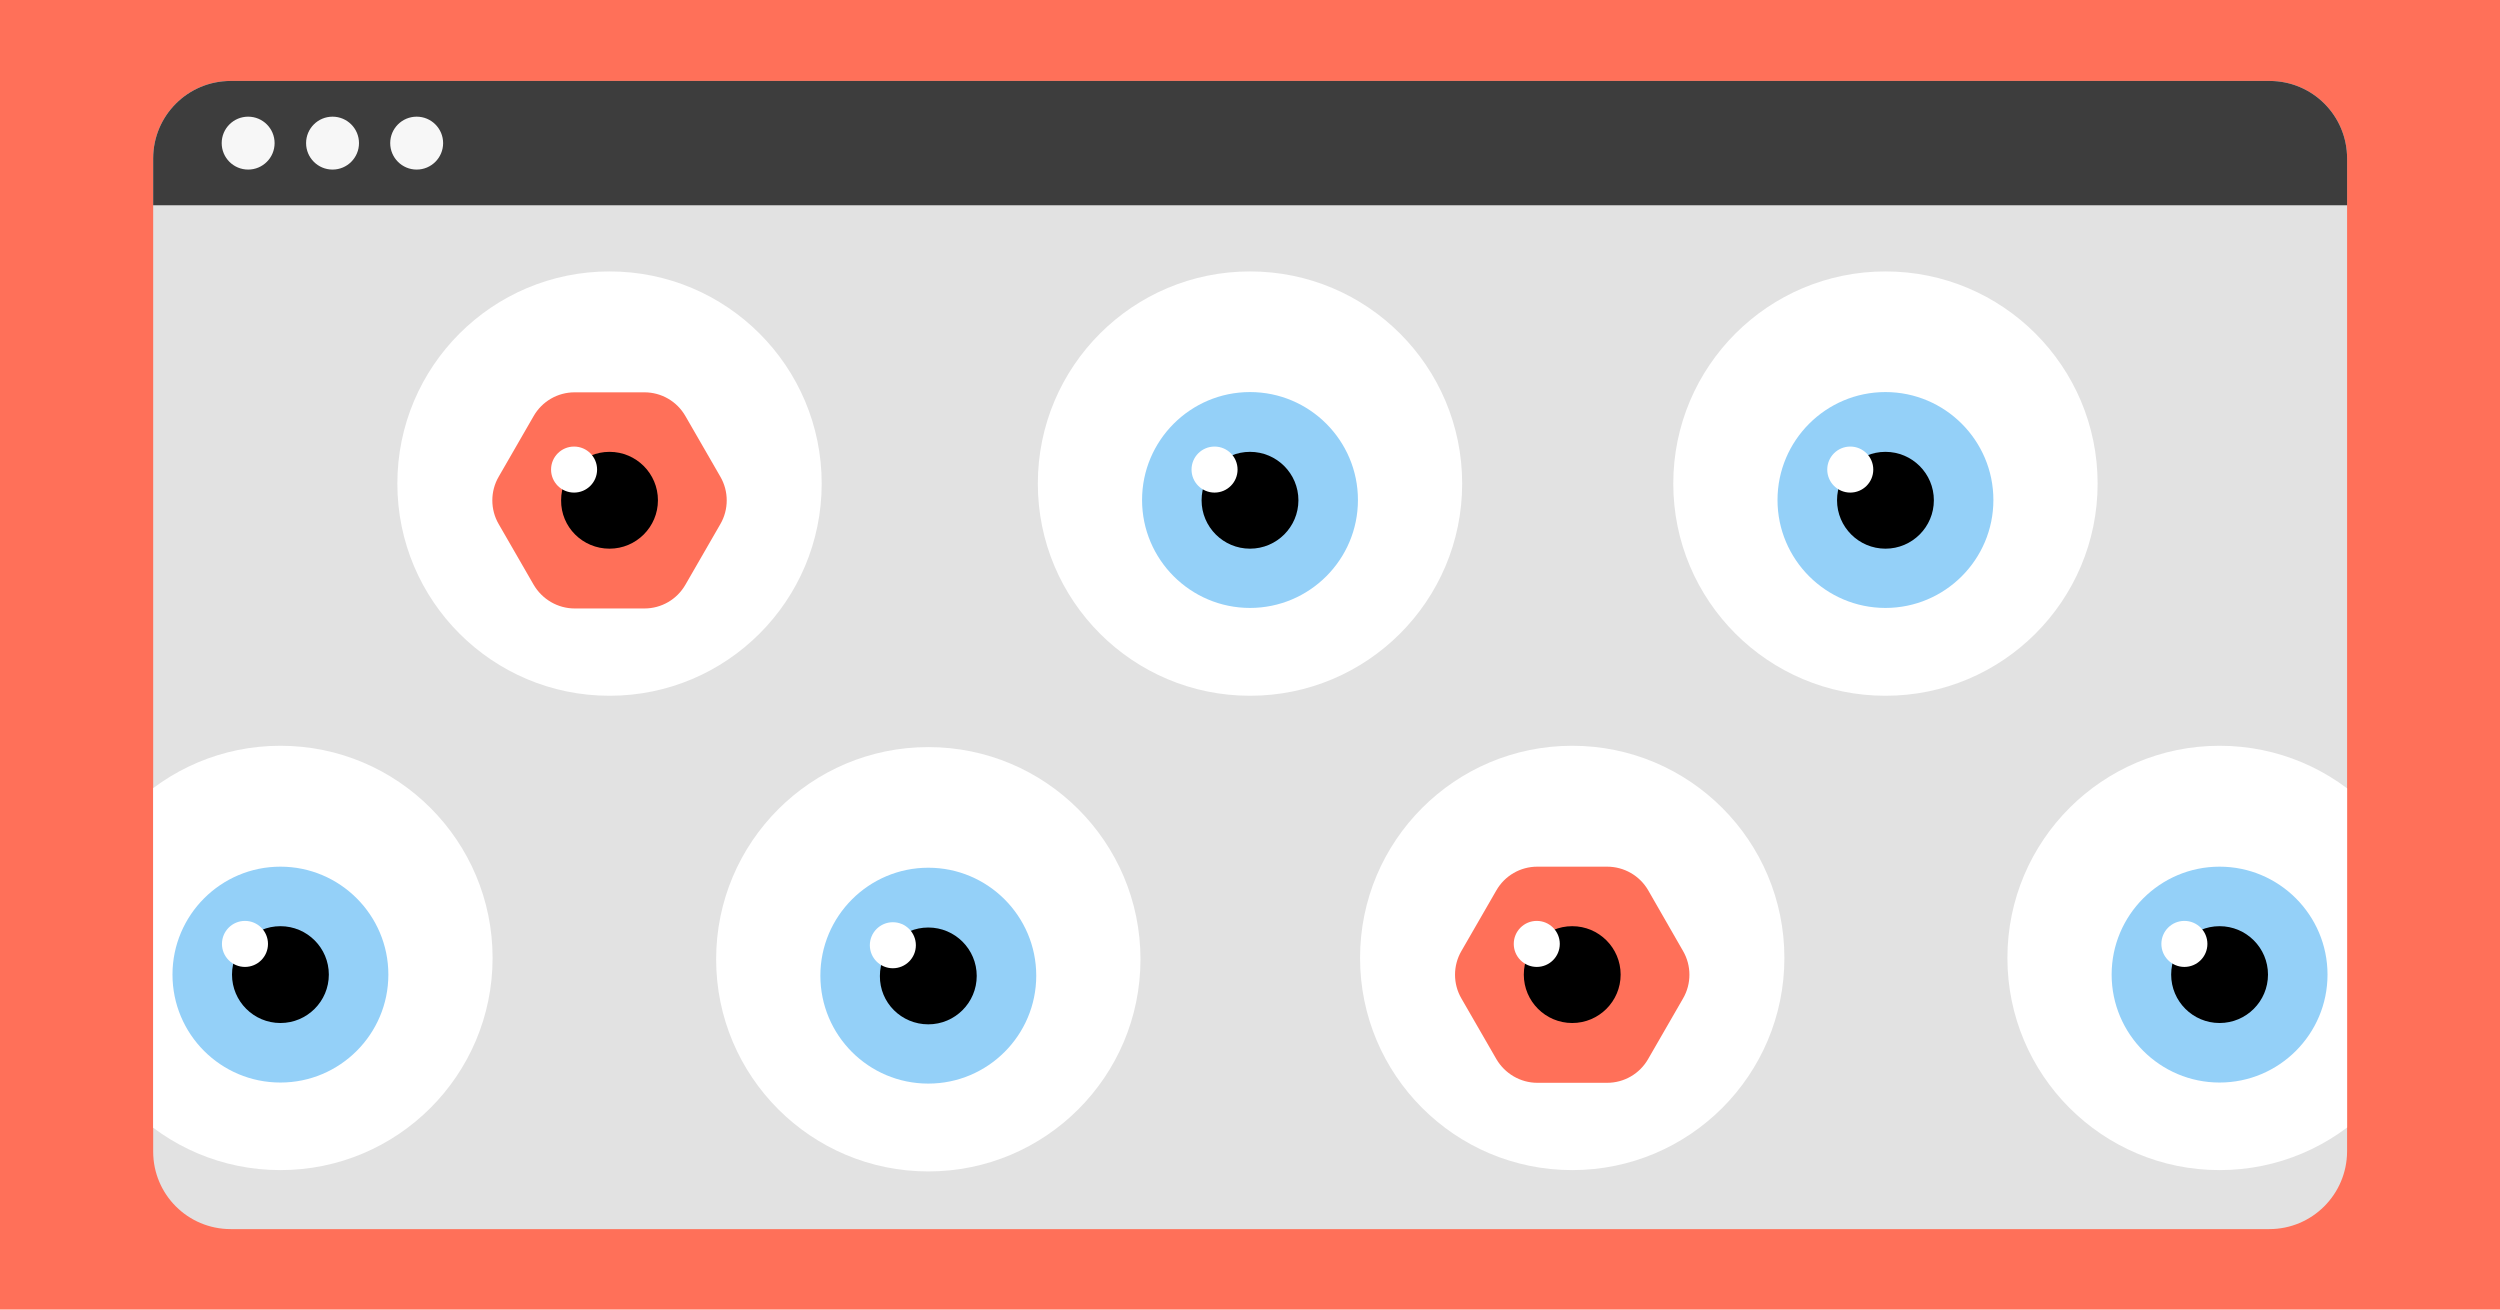
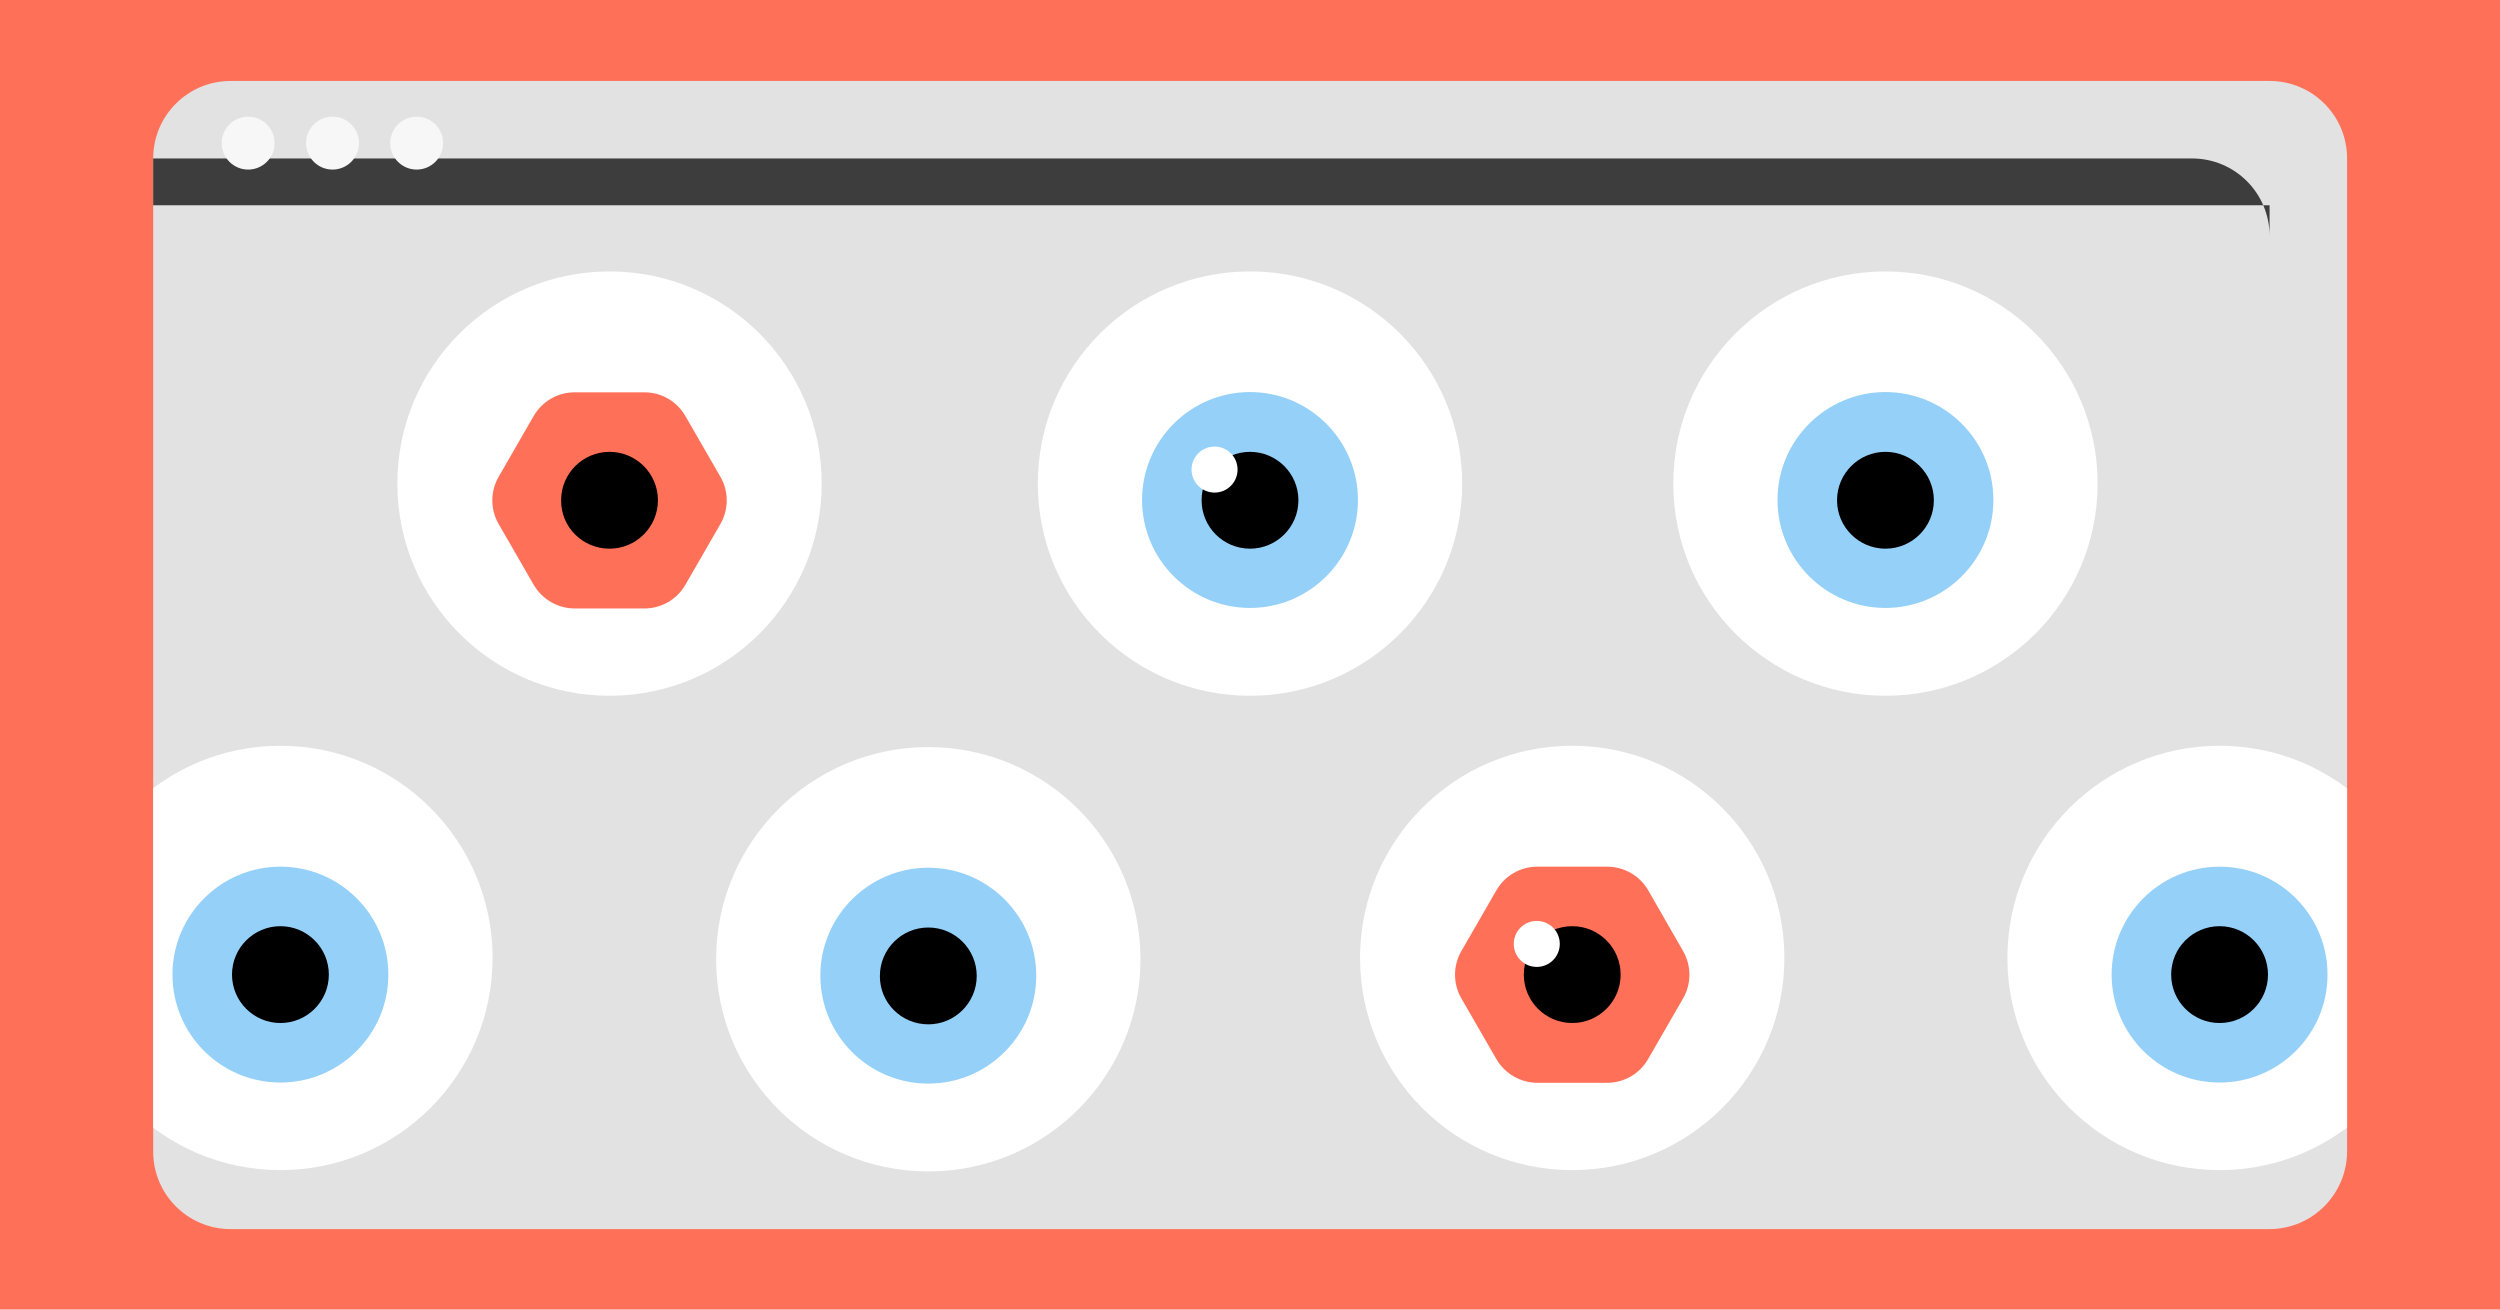
<svg xmlns="http://www.w3.org/2000/svg" xmlns:xlink="http://www.w3.org/1999/xlink" enable-background="new 0 0 945 495" viewBox="0 0 945 495">
  <defs>
    <path id="SVGID_00000096058363961652105540000014587257836419521465_" d="M857.8 461.5H87.2c-16.2 0-29.3-13.1-29.3-29.3V56.8c0-16.2 13.1-29.3 29.3-29.3h770.7c16.2 0 29.3 13.1 29.3 29.3v375.4C887.1 448.4 874 461.5 857.8 461.5z" />
    <clipPath id="SVGID_00000142868231032502488190000013555020315165281164_">
      <use xlink:href="#SVGID_00000096058363961652105540000014587257836419521465_" />
    </clipPath>
  </defs>
  <path d="M0 0H945V495H0Z" fill="#ff7059" />
  <path d="M857.8 464.6H87.2c-16.2 0-29.3-13.1-29.3-29.3V59.9c0-16.2 13.1-29.3 29.3-29.3h770.7c16.2 0 29.3 13.1 29.3 29.3v375.4C887.1 451.5 874 464.6 857.8 464.6z" fill="#e2e2e2" />
-   <path d="M887.1 77.6H57.9V59.9c0-16.2 13.1-29.3 29.3-29.3h770.7c16.2 0 29.3 13.1 29.3 29.3V77.6z" fill="#3d3d3d" />
+   <path d="M887.1 77.6H57.9V59.9h770.7c16.2 0 29.3 13.1 29.3 29.3V77.6z" fill="#3d3d3d" />
  <g fill="#f7f7f7">
    <circle cx="93.8" cy="54.1" r="10" />
    <circle cx="125.7" cy="54.1" r="10" />
    <circle cx="157.5" cy="54.1" r="10" />
  </g>
  <g clip-path="url(#SVGID_00000142868231032502488190000013555020315165281164_)">
    <path d="M350.9 442.8c44.3 0 80.2-35.9 80.2-80.2s-35.9-80.2-80.2-80.2-80.2 35.9-80.2 80.2S306.6 442.8 350.9 442.8z" fill="#ffffff" />
    <path d="M350.9 409.6c22.5 0 40.8-18.3 40.8-40.8 0-22.5-18.3-40.8-40.8-40.8-22.5 0-40.8 18.3-40.8 40.8S328.3 409.6 350.9 409.6z" fill="#94d0f8" />
    <path d="M350.9 387.2c10.1 0 18.3-8.2 18.3-18.3 0-10.1-8.2-18.3-18.3-18.3-10.1 0-18.3 8.2-18.3 18.3C332.5 379 340.7 387.2 350.9 387.2z" />
-     <circle cx="337.5" cy="357.3" fill="#ffffff" r="8.7" />
    <path d="M712.7 263c44.3 0 80.2-35.9 80.2-80.2s-35.9-80.2-80.2-80.2c-44.3 0-80.2 35.9-80.2 80.2S668.4 263 712.7 263z" fill="#ffffff" />
    <path d="M712.7 229.8c22.5 0 40.8-18.3 40.8-40.8s-18.3-40.8-40.8-40.8c-22.5 0-40.8 18.3-40.8 40.8S690.2 229.8 712.7 229.8z" fill="#94d0f8" />
    <path d="M712.7 207.4c10.1 0 18.3-8.2 18.3-18.3s-8.2-18.3-18.3-18.3c-10.1 0-18.3 8.2-18.3 18.3C694.4 199.2 702.6 207.4 712.7 207.4z" />
-     <circle cx="699.4" cy="177.5" fill="#ffffff" r="8.7" />
    <path d="M106 442.3c44.3 0 80.2-35.9 80.2-80.2s-35.9-80.2-80.2-80.2-80.2 35.9-80.2 80.2S61.7 442.3 106 442.3z" fill="#ffffff" />
    <path d="M106 409.2c22.5 0 40.8-18.3 40.8-40.8 0-22.5-18.3-40.8-40.8-40.8-22.5 0-40.8 18.3-40.8 40.8C65.2 390.9 83.4 409.2 106 409.2z" fill="#94d0f8" />
    <path d="M106 386.7c10.1 0 18.3-8.2 18.3-18.3 0-10.1-8.2-18.3-18.3-18.3-10.1 0-18.3 8.2-18.3 18.3C87.7 378.5 95.9 386.7 106 386.7z" />
-     <circle cx="92.6" cy="356.8" fill="#ffffff" r="8.7" />
    <path d="M839 442.3c44.3 0 80.2-35.9 80.2-80.2s-35.9-80.2-80.2-80.2c-44.3 0-80.2 35.9-80.2 80.2S794.7 442.3 839 442.3z" fill="#ffffff" />
    <path d="M839 409.2c22.5 0 40.8-18.3 40.8-40.8 0-22.5-18.3-40.8-40.8-40.8-22.5 0-40.8 18.3-40.8 40.8C798.2 390.9 816.5 409.2 839 409.2z" fill="#94d0f8" />
    <path d="M839 386.7c10.1 0 18.3-8.2 18.3-18.3 0-10.1-8.2-18.3-18.3-18.3-10.1 0-18.3 8.2-18.3 18.3C820.7 378.5 828.9 386.7 839 386.7z" />
-     <circle cx="825.7" cy="356.8" fill="#ffffff" r="8.7" />
    <path d="M472.5 263c44.3 0 80.2-35.9 80.2-80.2s-35.9-80.2-80.2-80.2-80.2 35.9-80.2 80.2S428.2 263 472.5 263z" fill="#ffffff" />
    <path d="M472.5 229.8c22.5 0 40.8-18.3 40.8-40.8s-18.3-40.8-40.8-40.8c-22.5 0-40.8 18.3-40.8 40.8S450 229.8 472.5 229.8z" fill="#94d0f8" />
    <path d="M472.5 207.4c10.1 0 18.3-8.2 18.3-18.3s-8.2-18.3-18.3-18.3c-10.1 0-18.3 8.2-18.3 18.3C454.2 199.2 462.4 207.4 472.5 207.4z" />
    <circle cx="459.1" cy="177.5" fill="#ffffff" r="8.7" />
    <path d="M230.4 263c44.3 0 80.2-35.9 80.2-80.2s-35.9-80.2-80.2-80.2-80.2 35.9-80.2 80.2S186.1 263 230.4 263z" fill="#ffffff" />
    <path d="M243.6 148.3h-26.4c-6.4 0-12.3 3.4-15.5 9l-13.2 22.9c-3.2 5.5-3.2 12.4 0 17.9l13.2 22.9c3.2 5.5 9.1 9 15.5 9h26.4c6.4 0 12.3-3.4 15.5-9l13.2-22.9c3.2-5.5 3.2-12.4 0-17.9l-13.2-22.9C255.9 151.7 250 148.3 243.6 148.3z" fill="#ff7059" />
    <path d="M230.4 207.4c10.1 0 18.3-8.2 18.3-18.3s-8.2-18.3-18.3-18.3c-10.1 0-18.3 8.2-18.3 18.3C212 199.2 220.2 207.4 230.4 207.4z" />
-     <circle cx="217" cy="177.5" fill="#ffffff" r="8.7" />
    <path d="M594.3 442.3c44.3 0 80.2-35.9 80.2-80.2s-35.9-80.2-80.2-80.2c-44.3 0-80.2 35.9-80.2 80.2S550 442.3 594.3 442.3z" fill="#ffffff" />
    <path d="M594.3 386.7c10.1 0 18.3-8.2 18.3-18.3 0-10.1-8.2-18.3-18.3-18.3-10.1 0-18.3 8.2-18.3 18.3C576 378.5 584.2 386.7 594.3 386.7z" />
    <circle cx="580.9" cy="356.8" fill="#ffffff" r="8.7" />
    <path d="M607.5 327.6h-26.4c-6.4 0-12.3 3.4-15.5 9l-13.2 22.9c-3.2 5.5-3.2 12.4 0 17.9l13.2 22.9c3.2 5.5 9.1 9 15.5 9h26.4c6.4 0 12.3-3.4 15.5-9l13.2-22.9c3.2-5.5 3.2-12.4 0-17.9L623 336.5C619.8 331 613.9 327.6 607.5 327.6z" fill="#ff7059" />
    <path d="M594.3 386.7c10.1 0 18.3-8.2 18.3-18.3 0-10.1-8.2-18.3-18.3-18.3-10.1 0-18.3 8.2-18.3 18.3C576 378.5 584.2 386.7 594.3 386.7z" />
    <circle cx="580.9" cy="356.8" fill="#ffffff" r="8.7" />
  </g>
</svg>